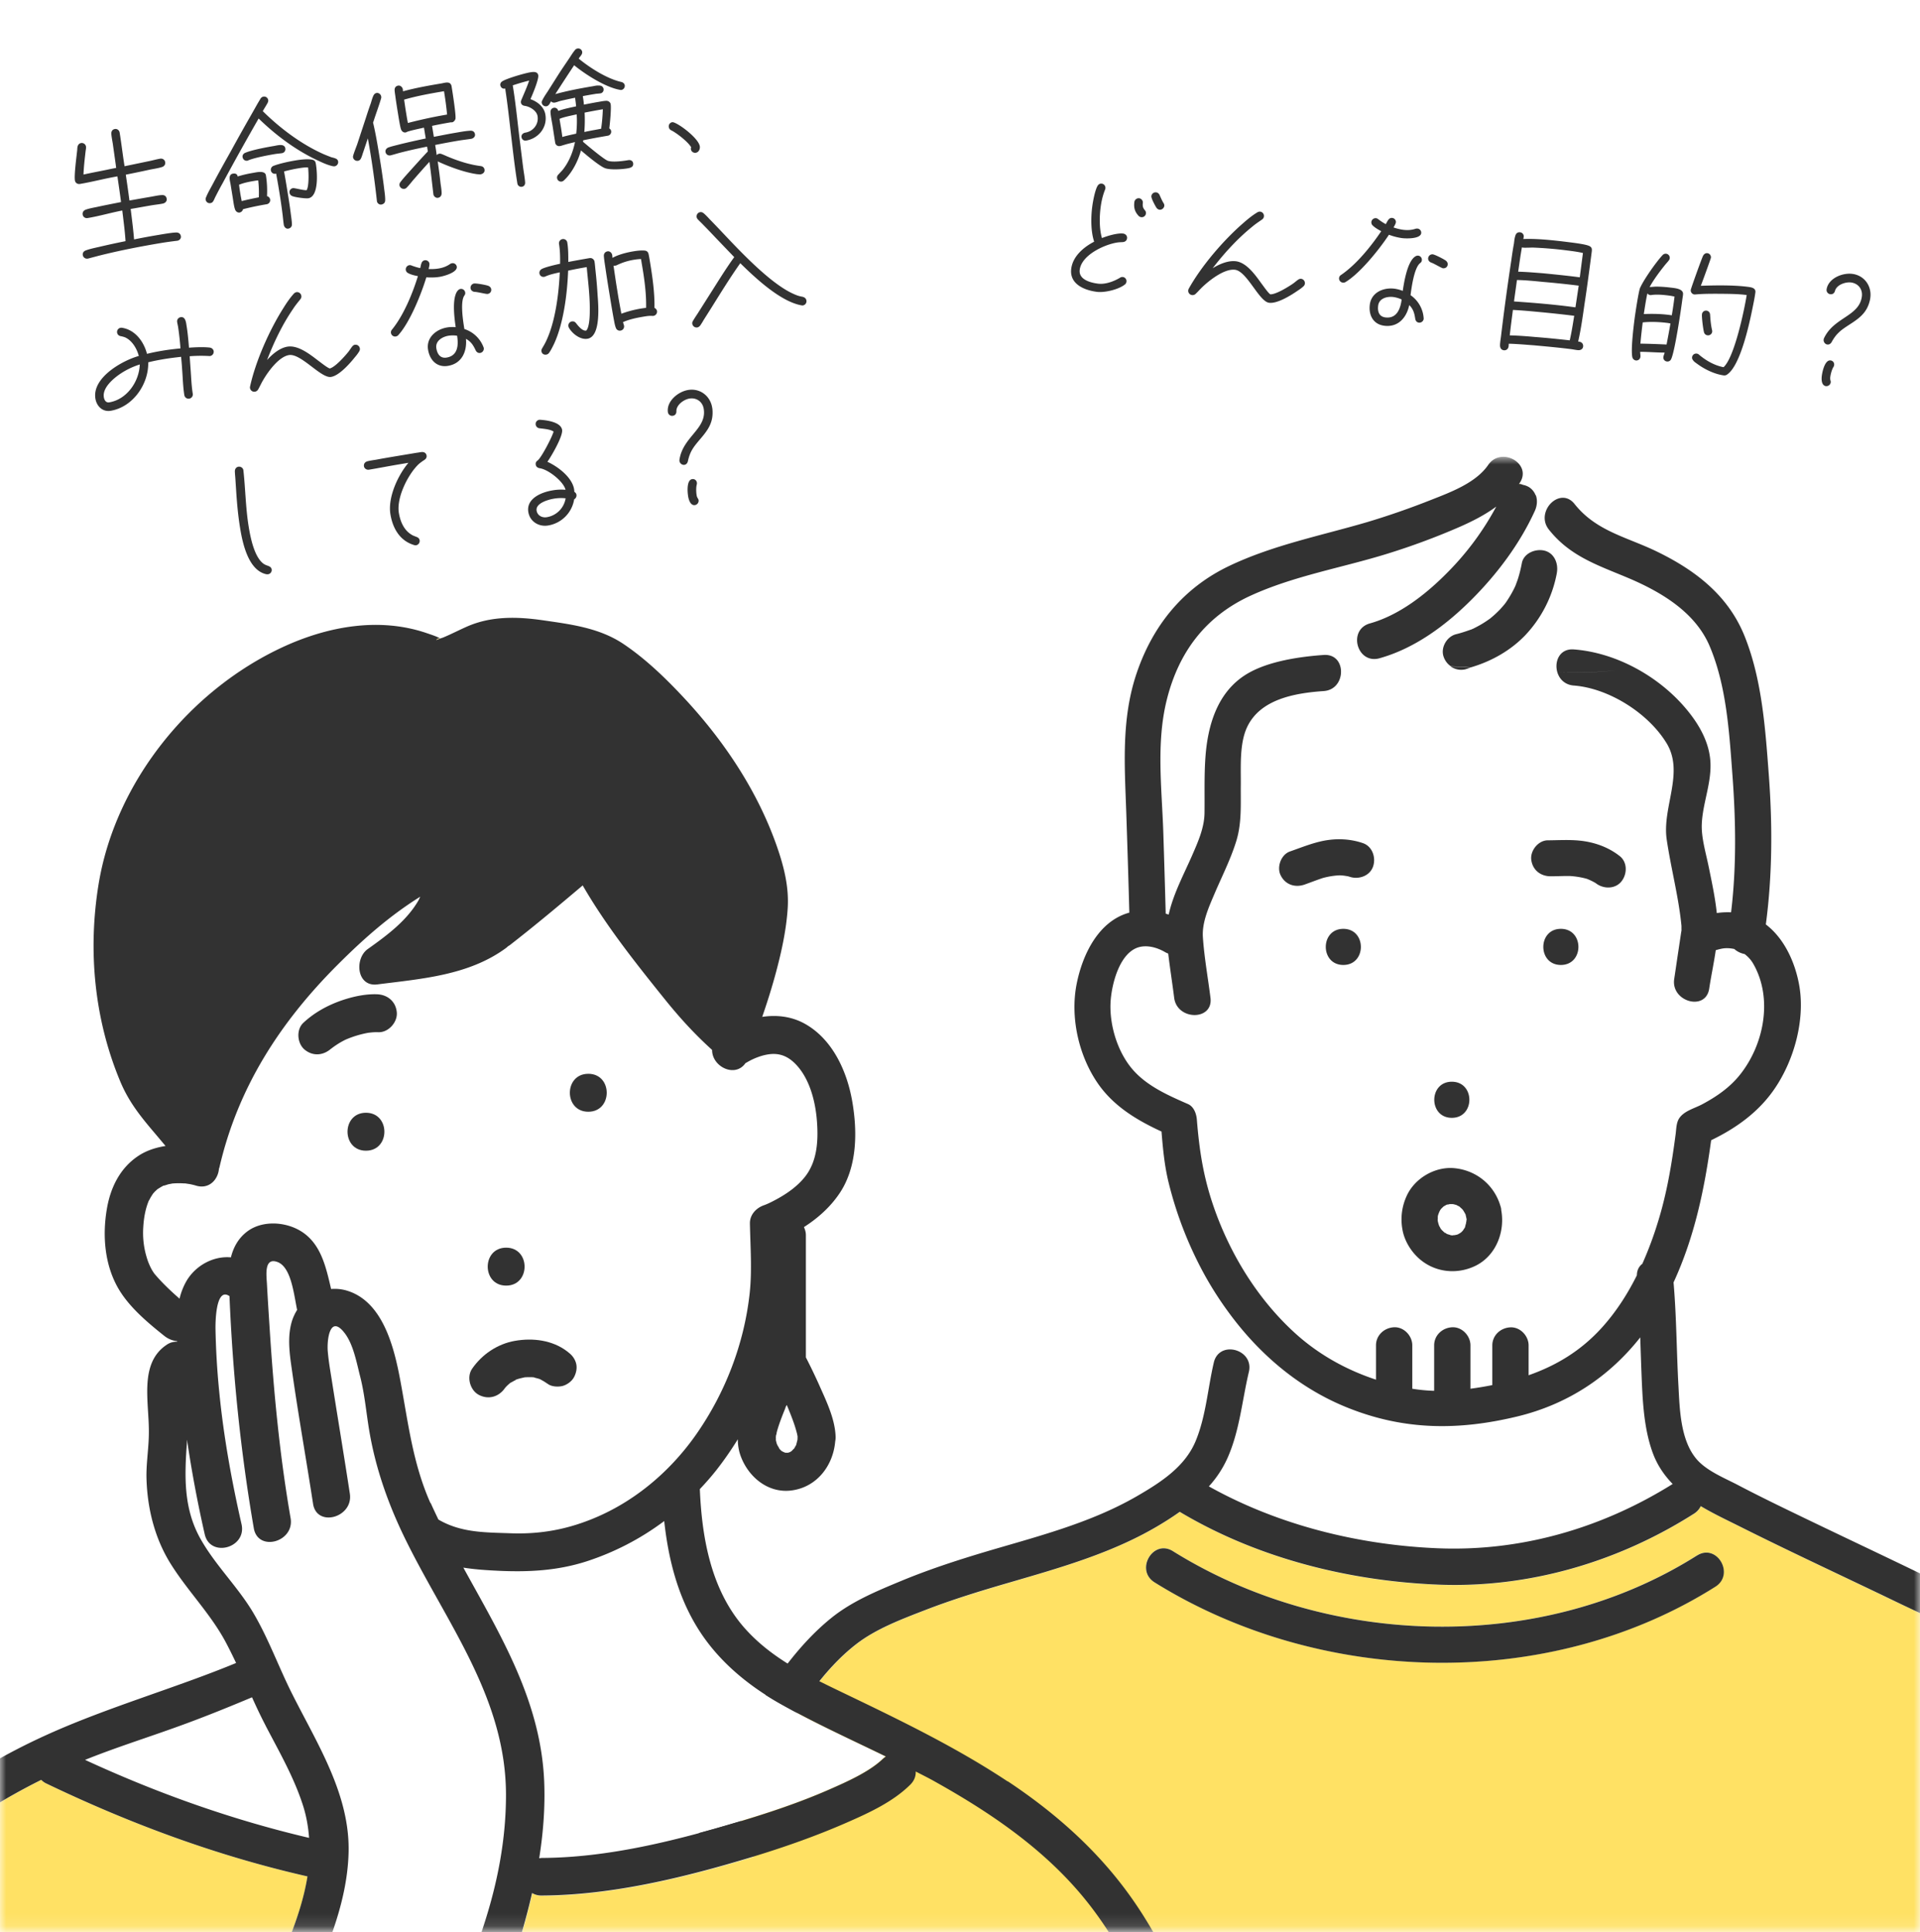
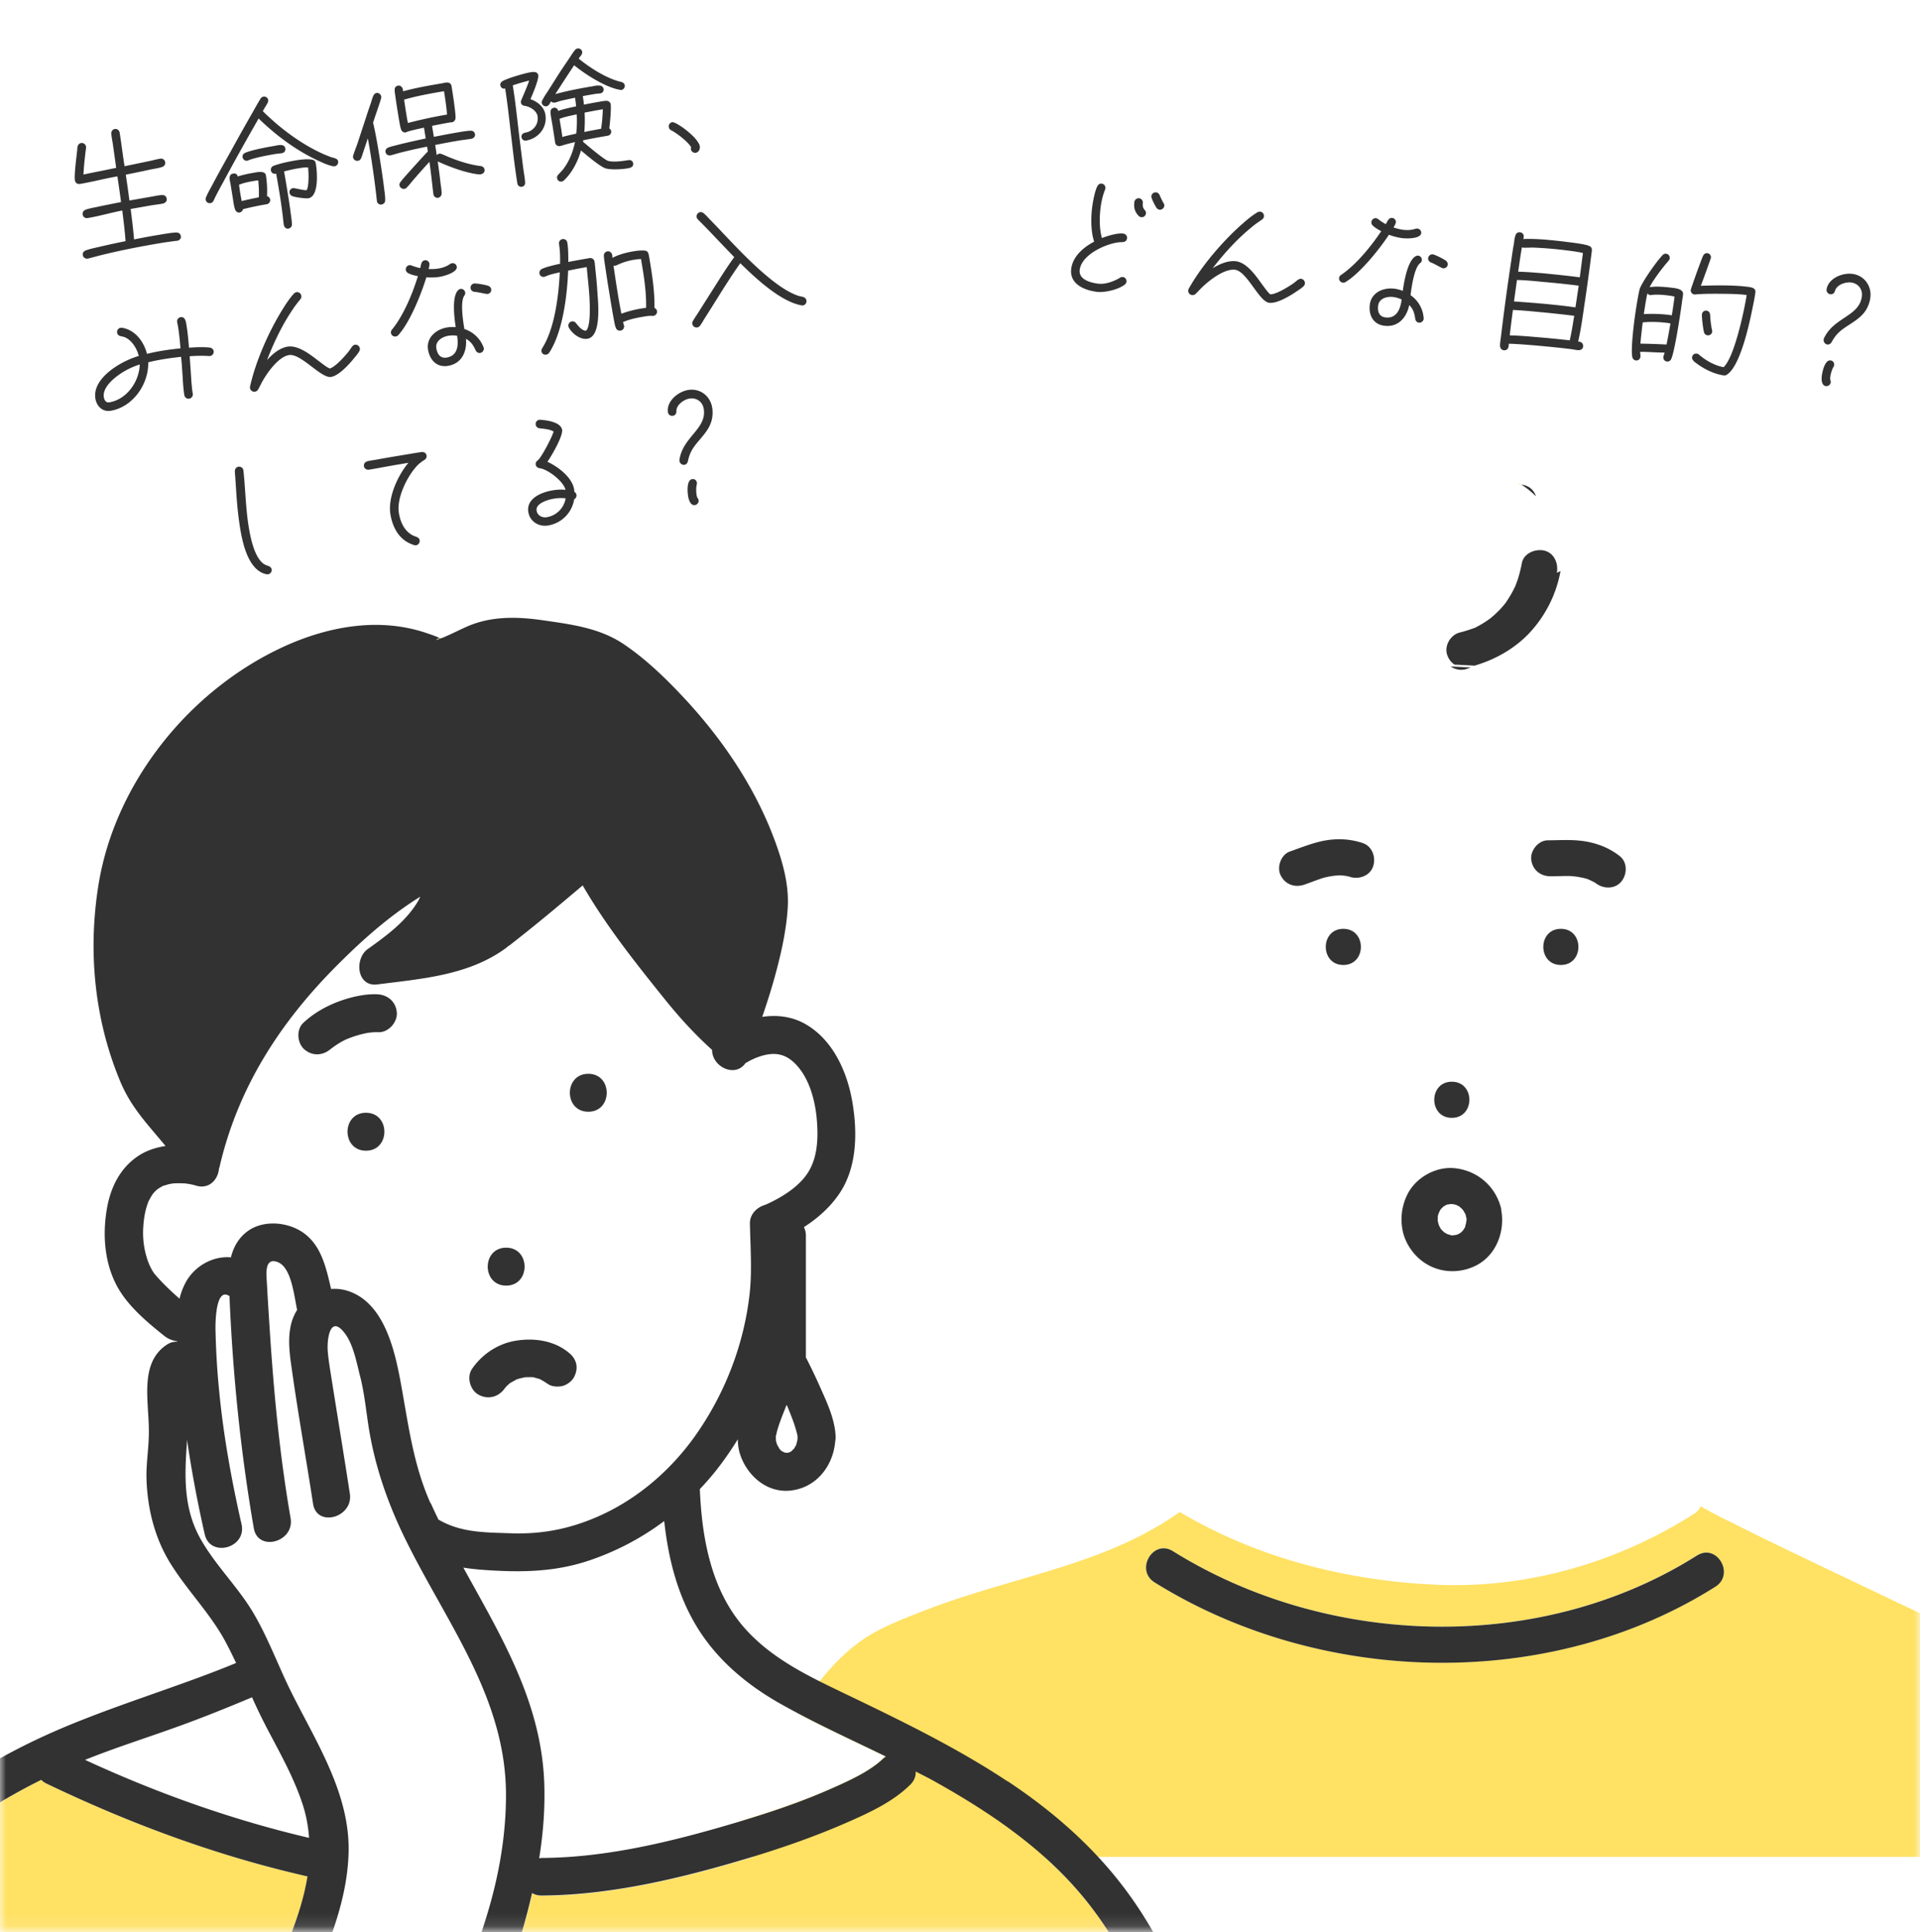
<svg xmlns="http://www.w3.org/2000/svg" width="155" height="156" fill="none">
  <rect width="100%" height="100%" fill="#808080" stroke="none" />
  <g clip-path="url(#a)">
    <path fill="#fff" d="M0 0h155v156H0z" />
    <path fill="#fff" d="M155 1H0v155h155V1Z" />
    <mask id="b" width="155" height="156" x="0" y="0" maskUnits="userSpaceOnUse" style="mask-type:luminance">
      <path fill="#fff" d="M155 .884H0v155h155v-155Z" />
    </mask>
    <g mask="url(#b)">
      <mask id="c" width="178" height="129" x="-4" y="36" maskUnits="userSpaceOnUse" style="mask-type:luminance">
        <path fill="#fff" d="M174 36.884H-4v128h178v-128Z" />
      </mask>
      <g mask="url(#c)">
-         <path fill="#FFE164" d="M155 134.884H71v30h84v-30Z" />
        <path fill="#fff" d="M141.551 77.848a2.717 2.717 0 0 0-.703-.797 1.767 1.767 0 0 1-.833-.409 2.558 2.558 0 0 0-.84-.051 3.85 3.85 0 0 0-.658.149c-.156 1.05-.378 2.099-.528 3.103-.273 1.853-3.099 1.063-2.826-.777.118-.771.228-1.549.345-2.32l.215-1.438c.013-.11.039-.22.052-.33.02-.124.007-.072-.026.161.007-.123.007-.24 0-.363-.234-2.358-.846-4.632-1.191-6.971-.384-2.605 1.445-5.39-.013-7.782-1.472-2.41-4.65-4.431-7.482-4.652-.717-.058-1.159-.518-1.329-1.056-2.298-.058-4.636-.259-6.987-.408-.137.039-.273.097-.417.13-.442.11-.872.013-1.211-.22-3.002-.137-5.984-.066-8.869.64-.071.668-.534 1.316-1.393 1.38-2.325.17-5.145.649-6.2 2.955-.612 1.335-.475 3.175-.488 4.607-.013 1.523.098 3.026-.352 4.503-.455 1.503-1.185 2.922-1.797 4.36-.456 1.076-.996 2.275-.911 3.46.11 1.633.41 3.266.612 4.886.234 1.86-2.696 1.84-2.93 0-.15-1.186-.346-2.385-.483-3.577a1.48 1.48 0 0 1-.254-.116c-.416-.247-1.152-.564-1.92-.441-1.74.279-2.41 3.071-2.481 4.51-.092 1.885.599 4.114 1.888 5.526 1.16 1.27 2.806 1.99 4.356 2.67.482.213.69.784.723 1.257.222 2.812.606 5.099 1.648 7.833 1.348 3.525 3.464 6.842 6.264 9.395 1.908 1.736 4.135 2.974 6.551 3.771v-2.774c0-.816.671-1.425 1.465-1.457.794-.033 1.465.693 1.465 1.457v3.506c.586.097 1.179.149 1.765.168v-3.674c0-.816.671-1.425 1.465-1.457.788-.033 1.465.693 1.465 1.457v3.506a32.312 32.312 0 0 0 1.752-.292h.013v-3.207c0-.816.67-1.425 1.465-1.458.794-.032 1.465.693 1.465 1.458v2.41c2.234-.784 4.213-1.969 5.9-3.829 1.146-1.263 2.07-2.708 2.839-4.237.006-.422.182-.733.443-.933a29.579 29.579 0 0 0 1.263-3.389c.729-2.358 1.113-4.71 1.433-7.14.052-.389.052-.836.254-1.18.377-.634 1.237-.835 1.862-1.159 1.159-.615 2.253-1.367 3.073-2.404 1.947-2.442 2.664-6.168 1.075-8.941l.006-.02Zm-24.347 9.492c1.888 0 1.888 2.915 0 2.915-1.889 0-1.889-2.915 0-2.915Zm-8.758-9.428c-1.889 0-1.889-2.915 0-2.915 1.888 0 1.888 2.915 0 2.915Zm17.562 0c-1.889 0-1.889-2.915 0-2.915 1.888 0 1.888 2.915 0 2.915Z" />
        <path fill="#FFE164" d="M122.622 39.116c.066 0 .132.014.204.02-.053-.033-.099-.066-.151-.092-.013.026-.033.046-.053.066v.006Z" />
        <path fill="#fff" d="M123.995 40.066c.124.39.085.823-.097 1.225-1.205 2.656-3.028 5.086-5.092 7.147-2.071 2.08-4.578 3.945-7.443 4.749-1.824.512-2.592-2.3-.782-2.812 2.338-.655 4.493-2.313 6.277-4.127a23.107 23.107 0 0 0 3.927-5.307c-.905.667-1.921 1.186-2.956 1.64a57.01 57.01 0 0 1-5.848 2.17c-3.64 1.127-7.501 1.775-10.985 3.363-3.647 1.658-5.835 4.535-6.805 8.41-.873 3.479-.397 7.159-.287 10.703.072 2.197.137 4.386.196 6.583.078.026.163.045.24.071.365-1.659 1.245-3.278 1.89-4.769.468-1.075.989-2.222 1.002-3.407.02-1.497-.026-2.994.072-4.49.175-2.618.97-5.372 3.425-6.804 1.699-.991 4.18-1.354 6.121-1.49 1.022-.071 1.478.745 1.393 1.536 2.885-.707 5.868-.771 8.869-.642a1.574 1.574 0 0 1-.592-.797c-.241-.738.28-1.607 1.022-1.794a12.13 12.13 0 0 0 1.166-.363h.019c.007 0 .007 0 .013-.007l.293-.136c.163-.078.326-.168.482-.259.17-.097.332-.2.495-.311l.254-.175c.28-.24.56-.48.814-.745.13-.143.254-.285.378-.434.052-.071.104-.136.15-.207.221-.324.423-.661.599-1.018.039-.084.078-.168.117-.246l.019-.045c.072-.188.144-.376.202-.57a8.93 8.93 0 0 0 .3-1.218c.143-.804 1.087-1.18 1.804-1.018.82.188 1.159 1.043 1.022 1.795a9.958 9.958 0 0 1-2.527 5.028c-1.185 1.257-2.748 2.138-4.415 2.624 2.345.142 4.689.35 6.988.408-.274-.868.169-1.944 1.328-1.86 3.419.266 6.844 2.165 9.038 4.77 1.068 1.263 1.941 2.779 1.993 4.47.045 1.652-.632 3.226-.703 4.866-.046 1.108.338 2.326.566 3.486.241 1.211.515 2.449.645 3.693a6.241 6.241 0 0 1 1.152-.059c.443-3.635.385-7.354.118-10.995-.254-3.466-.469-7.25-1.843-10.49-1.179-2.786-3.992-4.425-6.694-5.559-2.416-1.01-4.604-1.73-6.291-3.861-.449-.57-.41-1.225-.123-1.737-.3-.317-.606-.648-.925-.965l.019-.02ZM100.827 110.799c-.56 2.358-.749 4.814-1.765 7.043a8.698 8.698 0 0 1-1.465 2.203c5.606 3.129 12.079 4.729 18.48 4.995 6.74.279 13.265-1.633 18.962-5.19-.683-.706-1.256-1.529-1.628-2.565-.709-1.977-.801-4.193-.885-6.272-.039-.998-.072-2.002-.104-3-2.488 3.162-5.822 5.403-9.937 6.388-4.708 1.134-9.084 1.128-13.642-.693-3.914-1.561-7.124-4.296-9.586-7.626l-.599 3.052c.957-.506 2.501.272 2.175 1.658l-.006.007Z" />
        <path fill="#FFE164" d="M171.114 148.749c-1.309-4.548-4.141-8.857-7.313-12.342-1.393-1.536-2.93-2.987-4.714-4.056-1.921-1.141-4.011-2.048-6.023-3.013-4.148-2.002-8.329-3.933-12.444-5.993-1.12-.564-2.267-1.095-3.315-1.724-.111.227-.28.441-.547.609-6.154 3.914-13.362 6.026-20.681 5.728-7.235-.292-14.593-2.151-20.831-5.877-.482.337-.984.661-1.485.972-3.757 2.287-8.03 3.499-12.223 4.723-2.318.681-4.636 1.38-6.89 2.255-1.855.719-3.926 1.497-5.515 2.728-2.728 2.118-4.74 5.306-6.427 8.254-1.582 2.773-3.034 5.773-3.725 8.916H172.6c-.026-.052-.052-.111-.078-.162-.599.019-1.192-.285-1.407-1.018Zm-32.637-20.642c-13.453 8.5-31.888 7.989-45.276-.35-1.596-.998-.124-3.518 1.478-2.521 12.542 7.814 29.707 8.32 42.314.35 1.595-1.01 3.067 1.516 1.478 2.521h.006Z" />
-         <path fill="#323232" d="M108.446 77.912c1.888 0 1.888-2.916 0-2.916-1.889 0-1.889 2.916 0 2.916ZM117.204 87.34c-1.888 0-1.888 2.915 0 2.915 1.889 0 1.889-2.915 0-2.915ZM126.007 77.912c1.889 0 1.889-2.916 0-2.916-1.888 0-1.888 2.916 0 2.916ZM118.324 54.03c.143-.033.273-.092.417-.13-.541-.033-1.081-.065-1.622-.085.339.234.762.33 1.211.22l-.006-.006ZM125.683 46.249c.137-.745-.202-1.607-1.022-1.795-.716-.162-1.654.214-1.804 1.017-.078.415-.176.823-.3 1.218-.058.195-.136.376-.201.57-.007.013-.013.033-.02.046-.039.084-.078.168-.117.246-.176.35-.378.693-.599 1.017a2.52 2.52 0 0 1-.15.208 11.65 11.65 0 0 1-.378.434 8.813 8.813 0 0 1-.814.745l-.254.175c-.162.11-.325.213-.494.31-.157.091-.32.176-.482.26l-.293.136c-.007 0-.007 0-.013.006h-.02c-.384.136-.768.266-1.166.363-.742.182-1.263 1.056-1.022 1.795.111.343.326.615.593.797.54.026 1.081.052 1.621.084 1.661-.486 3.223-1.367 4.415-2.624a9.932 9.932 0 0 0 2.527-5.028l-.007.02Z" />
-         <path fill="#323232" d="M173.941 147.971c-1.146-3.978-3.36-7.697-5.867-10.969-2.65-3.46-5.659-6.292-9.579-8.248-4.232-2.112-8.517-4.108-12.776-6.162-1.817-.875-3.627-1.749-5.418-2.689-1.126-.589-2.63-1.179-3.431-2.203-1.205-1.529-1.27-3.913-1.368-5.76-.156-2.799-.156-5.598-.397-8.397 1.687-3.66 2.494-7.51 3.035-11.48 2.044-.986 3.881-2.307 5.163-4.219 1.55-2.3 2.423-5.507 1.954-8.248-.319-1.846-1.192-3.81-2.702-4.956.527-3.966.54-7.99.247-11.974-.28-3.745-.541-7.742-1.947-11.267-1.309-3.285-3.933-5.326-7.072-6.855-2.429-1.186-4.916-1.64-6.668-3.849-.71-.9-1.758-.473-2.201.324-.28.512-.325 1.167.124 1.737 1.686 2.131 3.874 2.85 6.29 3.861 2.703 1.134 5.516 2.773 6.694 5.56 1.374 3.245 1.583 7.03 1.843 10.49.267 3.64.326 7.36-.117 10.994-.384-.013-.768 0-1.153.059-.13-1.238-.397-2.482-.644-3.693-.235-1.16-.612-2.378-.567-3.486.065-1.633.749-3.214.703-4.866-.045-1.691-.924-3.207-1.992-4.47-2.195-2.605-5.62-4.51-9.038-4.77-1.16-.09-1.596.985-1.329 1.86 1.635.039 3.249 0 4.819-.188-1.57.195-3.184.233-4.819.188.169.544.612 1.004 1.329 1.056 2.839.22 6.016 2.242 7.482 4.652 1.458 2.391-.372 5.177.013 7.782.345 2.339.963 4.62 1.191 6.971v.363c.039-.233.046-.285.026-.162-.013.11-.032.22-.052.33l-.215 1.439c-.117.771-.228 1.549-.345 2.32-.273 1.833 2.546 2.63 2.826.777.15-1.004.378-2.054.528-3.103.221-.065.436-.123.657-.15.306-.032.58 0 .84.052.235.214.534.35.834.409.267.207.514.46.703.796 1.589 2.774.873 6.5-1.074 8.942-.821 1.036-1.915 1.788-3.074 2.403-.625.33-1.478.532-1.862 1.16-.202.344-.209.79-.254 1.18-.319 2.436-.703 4.788-1.433 7.14a29.833 29.833 0 0 1-1.263 3.388c-.267.201-.436.512-.443.933-.762 1.529-1.693 2.974-2.839 4.238-1.686 1.859-3.666 3.045-5.9 3.829v-2.411c0-.764-.67-1.49-1.465-1.457-.794.032-1.465.641-1.465 1.457v3.208h-.013c-.579.116-1.166.213-1.752.291v-3.505c0-.765-.67-1.49-1.465-1.458-.794.033-1.465.642-1.465 1.458v3.674a13.585 13.585 0 0 1-1.765-.169v-3.505c0-.765-.67-1.49-1.465-1.458-.794.033-1.465.642-1.465 1.458v2.773c-2.416-.797-4.643-2.034-6.551-3.771-2.8-2.553-4.916-5.87-6.264-9.395-1.042-2.734-1.42-5.014-1.647-7.833-.04-.48-.242-1.05-.723-1.257-1.55-.68-3.198-1.4-4.357-2.67-1.29-1.412-1.98-3.64-1.888-5.526.072-1.438.742-4.224 2.48-4.51.77-.123 1.499.195 1.922.441.084.052.17.084.254.117.143 1.192.332 2.39.482 3.576.234 1.84 3.164 1.86 2.93 0-.202-1.62-.502-3.259-.612-4.885-.085-1.186.456-2.39.912-3.46.612-1.445 1.34-2.857 1.797-4.36.443-1.478.332-2.98.351-4.504.013-1.431-.117-3.272.489-4.606 1.048-2.307 3.874-2.793 6.199-2.955.86-.058 1.322-.706 1.393-1.38.085-.79-.371-1.607-1.393-1.535-1.941.136-4.422.499-6.121 1.49-2.455 1.432-3.243 4.186-3.425 6.803-.105 1.497-.052 2.993-.072 4.49-.02 1.186-.534 2.333-1.003 3.408-.65 1.49-1.523 3.104-1.888 4.769-.078-.026-.163-.046-.241-.072-.059-2.196-.124-4.386-.195-6.582-.118-3.544-.587-7.225.286-10.704.97-3.874 3.158-6.751 6.805-8.41 3.484-1.587 7.345-2.235 10.985-3.363a56.43 56.43 0 0 0 5.848-2.17c1.035-.454 2.051-.972 2.956-1.64a22.796 22.796 0 0 1-3.926 5.307c-1.785 1.814-3.94 3.473-6.278 4.127-1.81.512-1.042 3.324.782 2.812 2.865-.803 5.365-2.67 7.443-4.749 2.057-2.06 3.881-4.49 5.092-7.146.182-.402.221-.836.097-1.225a6.324 6.324 0 0 0-1.178-.933c-.065-.006-.13-.02-.202-.02.02-.025.039-.045.052-.064 1.068-1.555-1.472-3.013-2.533-1.471-.99 1.445-3.034 2.203-4.604 2.819a63.36 63.36 0 0 1-5.177 1.8c-3.737 1.096-7.612 1.854-11.148 3.545-3.705 1.775-6.16 4.814-7.462 8.682-1.238 3.68-.958 7.431-.827 11.235.09 2.689.175 5.378.247 8.066-2.494.68-3.783 3.389-4.252 5.754-.534 2.695.156 5.799 1.732 8.066 1.276 1.828 3.139 2.942 5.118 3.855.111 1.38.241 2.754.567 4.095a30.728 30.728 0 0 0 2.982 7.607 28.263 28.263 0 0 0 1.934 2.987c2.462 3.337 5.672 6.071 9.586 7.626 4.558 1.82 8.934 1.827 13.642.693 4.115-.991 7.449-3.233 9.937-6.388.032.997.065 2.002.104 2.999.085 2.08.176 4.296.885 6.272.372 1.037.945 1.86 1.628 2.566-5.691 3.557-12.216 5.468-18.962 5.19-6.401-.266-12.874-1.866-18.48-4.996a8.66 8.66 0 0 0 1.465-2.203c1.016-2.228 1.205-4.684 1.765-7.042.325-1.387-1.218-2.164-2.175-1.659-.3.162-.547.447-.652.888-.494 2.099-.638 4.367-1.478 6.375-.872 2.08-2.845 3.337-4.734 4.432-3.822 2.209-8.133 3.272-12.333 4.522-2.292.687-4.565 1.432-6.772 2.352-1.921.797-3.894 1.62-5.529 2.929-2.715 2.177-4.792 5.235-6.55 8.189-2.02 3.396-3.901 7.192-4.598 11.119h2.976c.69-3.143 2.142-6.143 3.725-8.916 1.686-2.954 3.698-6.142 6.427-8.254 1.589-1.231 3.66-2.009 5.515-2.728 2.253-.875 4.572-1.581 6.89-2.255 4.193-1.224 8.465-2.429 12.222-4.723a25.09 25.09 0 0 0 1.485-.972c6.238 3.726 13.597 5.579 20.831 5.877 7.319.298 14.528-1.814 20.682-5.728.267-.168.436-.382.547-.609 1.048.629 2.194 1.16 3.314 1.724 4.115 2.06 8.296 3.991 12.444 5.993 2.012.972 4.102 1.872 6.023 3.013 1.791 1.069 3.321 2.52 4.715 4.056 3.165 3.485 5.997 7.794 7.313 12.342.215.733.807 1.037 1.406 1.018.866-.026 1.732-.726 1.42-1.795l.006.013Z" />
+         <path fill="#323232" d="M108.446 77.912c1.888 0 1.888-2.916 0-2.916-1.889 0-1.889 2.916 0 2.916ZM117.204 87.34c-1.888 0-1.888 2.915 0 2.915 1.889 0 1.889-2.915 0-2.915ZM126.007 77.912c1.889 0 1.889-2.916 0-2.916-1.888 0-1.888 2.916 0 2.916ZM118.324 54.03c.143-.033.273-.092.417-.13-.541-.033-1.081-.065-1.622-.085.339.234.762.33 1.211.22l-.006-.006ZM125.683 46.249c.137-.745-.202-1.607-1.022-1.795-.716-.162-1.654.214-1.804 1.017-.078.415-.176.823-.3 1.218-.058.195-.136.376-.201.57-.007.013-.013.033-.02.046-.039.084-.078.168-.117.246-.176.35-.378.693-.599 1.017a2.52 2.52 0 0 1-.15.208 11.65 11.65 0 0 1-.378.434 8.813 8.813 0 0 1-.814.745l-.254.175c-.162.11-.325.213-.494.31-.157.091-.32.176-.482.26c-.007 0-.007 0-.013.006h-.02c-.384.136-.768.266-1.166.363-.742.182-1.263 1.056-1.022 1.795.111.343.326.615.593.797.54.026 1.081.052 1.621.084 1.661-.486 3.223-1.367 4.415-2.624a9.932 9.932 0 0 0 2.527-5.028l-.007.02Z" />
        <path fill="#323232" d="M123.371 39.297a1.34 1.34 0 0 0-.554-.162c.43.259.814.583 1.179.933a1.344 1.344 0 0 0-.619-.771h-.006ZM136.999 125.592c-12.606 7.969-29.778 7.464-42.313-.35-1.602-.998-3.074 1.523-1.478 2.52 13.381 8.339 31.823 8.851 45.276.35 1.589-1.004.117-3.524-1.478-2.52h-.007ZM123.618 69.424c.111.835.762 1.334 1.582 1.328.528 0 1.049-.033 1.576-.02.456.033.899.104 1.335.227.228.09.449.194.664.318l.059.038c.606.473 1.556.486 2.064-.149.475-.596.495-1.555-.15-2.053-.944-.74-2.096-1.134-3.282-1.245-.846-.077-1.667-.025-2.513-.019-.769 0-1.433.836-1.335 1.575ZM103.387 70.675c.371.752 1.152 1.017 1.934.745.494-.175.983-.369 1.478-.531a6.213 6.213 0 0 1 1.341-.214c.248.007.489.039.729.09l.066.02c.722.253 1.634-.039 1.908-.81.253-.712-.04-1.632-.814-1.898-1.134-.389-2.351-.402-3.51-.117-.821.201-1.589.512-2.384.79-.722.254-1.081 1.258-.748 1.925ZM121.143 97.421c-.488-1.716-1.921-2.909-3.692-3.097-1.589-.168-3.256.81-3.9 2.255a4.52 4.52 0 0 0-.333 2.696c.137.803.58 1.587 1.153 2.164 1.244 1.257 3.119 1.535 4.702.784 1.68-.797 2.441-2.748 2.122-4.503 0-.098-.019-.201-.052-.299Zm-4.799 1.854c-.078-.091-.137-.227.013.012l-.013-.012Zm.228.226-.02-.02c.202.124.105.098.02.02Zm1.791-.868v.084c-.026.11-.059.214-.085.324.02-.032.026-.051.052-.097l-.058.117c0 .013 0 .02-.007.032-.019.065-.052.104-.039.065-.039.065-.078.123-.117.188-.026.026-.052.058-.078.084-.033.032-.065.065-.098.09a2.855 2.855 0 0 1-.241.143c-.026.007-.052.02-.078.026-.065.02-.176.033-.235.046h-.136c.097.013.019.032-.078 0h-.013c-.046 0-.092-.013-.137-.013h.104a2.374 2.374 0 0 1-.228-.065c.026.013.033.02.065.039a.387.387 0 0 0-.091-.046c-.085-.026-.137-.07-.117-.064-.065-.04-.124-.078-.189-.117-.033-.032-.072-.065-.104-.097a1.009 1.009 0 0 1-.085-.09c-.052-.079-.111-.163-.156-.247-.013-.026-.026-.058-.046-.084v-.013a2.648 2.648 0 0 1-.091-.324v.078c0-.04 0-.072-.006-.11-.013-.091-.013-.195 0-.117v-.246c.013-.052.019-.104.039-.156a3.4 3.4 0 0 1 .104-.26c.019-.032.032-.07.058-.103.013-.026.033-.045.046-.071.065-.071.137-.136.208-.208l.059-.038.137-.078a.679.679 0 0 1-.104.032c.039-.006.071-.02.11-.032.013-.007.026-.013.046-.026.071-.039.124-.039.052 0 .046-.02.098-.032.15-.045.013 0 .032 0 .052-.013H117.223c.02 0 .059 0 .098.006.065.013.137.033.202.052.013 0 .032.007.045.013.02.006.033.013.052.026.059.032.131.065.202.103l.02.02a3.1 3.1 0 0 0 .156.142c.033.033.065.072.104.11a6.1 6.1 0 0 1 .209.357c.013.052.026.104.032.143.013.045.02.09.033.136v-.059.072c0 .026.013.051.019.07.02.079 0 .111-.013.066 0 .052.007.097 0 .142l-.019.013Z" />
        <path fill="#fff" d="M47.28 122.846c3.612-1.334 6.685-3.867 8.881-6.992 2.375-3.384 3.907-7.38 4.345-11.486.199-1.838.048-3.731.014-5.57-.014-.708.493-1.252 1.13-1.477.266-.095.574-.238 1.074-.51.814-.45 1.594-1.002 2.19-1.723 1.04-1.26 1.128-2.955 1.019-4.521-.117-1.607-.589-3.513-1.773-4.691-.608-.613-1.3-.872-2.169-.736-.444.069-.89.225-1.293.416-.192.088-.363.197-.54.293-.842 1.205-2.703.285-2.69-1.07-1.437-1.3-2.634-2.614-3.887-4.173-2.326-2.894-4.7-5.876-6.562-9.11-1.936 1.634-3.873 3.261-5.871 4.814-.048.04-.103.061-.15.095-.055.048-.103.102-.165.143-3.01 2.213-6.802 2.478-10.387 2.941-1.684.218-1.862-2.083-.78-2.852 1.519-1.083 3.106-2.24 4.064-3.874.069-.116.117-.239.178-.355-.061.034-.123.075-.178.11-2.408 1.531-4.461 3.356-6.528 5.419-4.632 4.637-8.026 9.907-9.505 16.32-.006.041-.027.075-.04.116-.076.878-.801 1.695-1.882 1.355a3.266 3.266 0 0 0-.445-.11c-.082-.013-.363-.054-.39-.06h-.09a4.87 4.87 0 0 0-.314-.014c-.212 0-.424.007-.636.02h-.014c-.096.028-.205.041-.301.062-.123.027-.24.075-.363.109h-.041c-.178.095-.349.19-.513.306-.041.034-.13.123-.178.17-.027.028-.13.143-.17.19-.035.062-.131.198-.152.24-.034.054-.239.455-.143.237-.301.681-.438 1.471-.48 2.213a7.122 7.122 0 0 0 .268 2.404c.11.367.246.721.438 1.055.061.102.123.197.191.293l.103.122c.588.681 1.252 1.301 1.93 1.9a5.15 5.15 0 0 1 .568-1.443c.745-1.246 2.182-2.029 3.578-1.893.206-.817.61-1.56 1.335-2.104 1.136-.844 2.84-.797 4.071-.15 1.82.953 2.238 2.941 2.683 4.807.37-.027.752-.007 1.142.095 3.032.811 3.956 4.623 4.448 7.306.637 3.411 1 6.672 2.43 9.886.198.449.41.892.622 1.334 1.834 1.076 3.784 1.035 5.85 1.11 2.115.075 4.072-.224 6.057-.96l.02-.007ZM29.541 92.909c-1.984 0-1.984-3.064 0-3.064 1.985 0 1.985 3.064 0 3.064Zm17.95-3.152c-1.985 0-1.985-3.064 0-3.064 1.984 0 1.984 3.064 0 3.064Zm-6.631 10.975c1.984 0 1.984 3.064 0 3.064-1.985 0-1.985-3.064 0-3.064Zm.28 10.928c-.04.041-.089.075-.13.116a2.673 2.673 0 0 0-.24.245c0 .007-.013.02-.013.02-.486.708-1.328.96-2.108.552-.698-.368-1.006-1.43-.554-2.097.8-1.171 2.053-2.022 3.47-2.268 1.443-.252 3.017-.061 4.215.851.335.259.574.511.704.913.13.395.035.824-.157 1.178-.178.333-.561.606-.917.701-.335.095-.89.068-1.184-.157a3.838 3.838 0 0 0-.636-.388c-.028-.013-.062-.02-.09-.034-.115-.041-.239-.068-.355-.095-.062-.014-.123-.02-.185-.034h-.184c-.124 0-.247 0-.37.007h-.041a5.142 5.142 0 0 0-.739.197 2.603 2.603 0 0 0-.308.164c-.027.02-.096.047-.157.081-.014.007 0 .007-.028.027l.007.021ZM56.217 131.295c-1.553-2.58-2.285-5.515-2.607-8.49a21.372 21.372 0 0 1-6.295 3.261c-2.327.742-4.62.871-7.042.756-.999-.048-1.95-.109-2.88-.259 3.01 5.481 6.26 10.771 6.528 17.294.082 2.083-.076 4.139-.404 6.175.075-.013.15-.027.233-.027 5.31-.027 10.668-1.369 15.724-2.873 2.505-.749 5.01-1.58 7.411-2.628 1.526-.668 3.34-1.478 4.42-2.54.062-.061.124-.102.185-.15-2.86-1.389-5.754-2.703-8.519-4.262-2.716-1.532-5.146-3.574-6.767-6.257h.013Z" />
        <path fill="#FFE164" d="M35.565 51.56c.451.252.253.054 0 0ZM35.21 51.696c.014-.034.192-.088.349-.136-.137-.027-.287-.02-.349.136Z" />
        <path fill="#fff" d="M6.865 142.094c5.817 2.683 11.852 4.834 18.086 6.298a11.305 11.305 0 0 0-.459-2.512c-.718-2.315-1.943-4.433-3.065-6.578a48.292 48.292 0 0 1-1.081-2.253c-2.06.865-4.133 1.702-6.234 2.451-2.43.865-4.865 1.641-7.247 2.601v-.007Z" />
        <path fill="#FFE164" d="M42.982 111.183c.076.013.172.027.172.027-.027-.027-.103-.027-.172-.027ZM75.514 143.884c-.513-.286-1.047-.551-1.567-.823.014.36-.116.742-.452 1.075-1.395 1.369-3.277 2.24-5.043 3.017-2.538 1.109-5.16 2.035-7.814 2.839-5.413 1.634-11.188 3.05-16.875 3.084-.315 0-.568-.082-.787-.204-.903 3.955-2.299 7.83-3.592 11.67H93.73c-1.65-4.188-3.64-8.307-6.597-11.745-3.216-3.745-7.335-6.516-11.619-8.913ZM23.16 157.031c.731-1.811 1.368-3.656 1.669-5.521-7.302-1.655-14.33-4.262-21.07-7.497a1.657 1.657 0 0 1-.424-.299c-2.9 1.457-5.713 3.159-8.17 5.263-4.913 4.208-7.589 10.029-10.661 15.558h34.892c.04-.137.089-.273.177-.409a48.03 48.03 0 0 0 3.586-7.101v.006Z" />
        <path fill="#fff" d="M40.868 144.899c-.02-7.755-4.715-13.726-8.02-20.391-1.437-2.908-2.504-5.89-3.038-9.09-.233-1.416-.356-2.853-.712-4.248-.28-1.096-.54-2.574-1.238-3.493-1.211-1.6-1.465.545-1.375 1.498.068.749.177 1.382.307 2.199.486 3.084 1 6.162 1.472 9.246.294 1.934-2.67 2.758-2.97.817-.548-3.561-1.184-7.115-1.69-10.683-.192-1.341-.418-2.743-.014-4.071.096-.327.246-.62.417-.899-.267-1.28-.486-3.459-1.587-3.867-1.109-.409-.883 1.123-.849 1.791.062 1.266.15 2.525.233 3.792.322 5.059.807 10.09 1.677 15.095.335 1.933-2.635 2.75-2.97.817-1.068-6.176-1.704-12.474-1.964-18.744l-.041-.021c-1.102-.694-1.095 2.315-1.088 2.703.034 1.661.137 3.316.294 4.964.349 3.629.992 7.217 1.806 10.771.438 1.92-2.531 2.737-2.97.817a99.869 99.869 0 0 1-1.43-7.633c0 .075 0 .15-.006.225-.199 2.696-.288 5.318 1.088 7.762 1.197 2.131 3.004 3.853 4.256 5.964 1.252 2.104 2.073 4.426 3.168 6.604 2.033 4.031 4.674 8.123 4.537 12.814-.103 3.656-1.506 7.224-3.004 10.513a54.719 54.719 0 0 1-2.272 4.405h13.262l2.956-9.11c1.108-3.411 1.786-6.931 1.779-10.526l-.014-.021Z" />
        <path fill="#323232" d="M47.492 86.7c-1.984 0-1.984 3.063 0 3.063 1.985 0 1.985-3.064 0-3.064ZM40.861 103.802c1.985 0 1.985-3.064 0-3.064-1.984 0-1.984 3.064 0 3.064ZM41.634 111.401s.035-.014.041-.014c.226-.082.459-.129.698-.184h.041c.124-.006.247-.013.37-.006h.184c.062.013.124.02.185.034.124.027.24.061.356.095.035.007.062.02.09.034.218.116.43.238.636.388.294.225.848.245 1.184.157.355-.096.745-.375.916-.702.192-.354.281-.783.158-1.178-.13-.408-.37-.66-.705-.912-1.197-.912-2.771-1.103-4.215-.851-1.41.245-2.669 1.096-3.47 2.267-.451.668-.15 1.73.555 2.097.78.409 1.621.157 2.107-.551 0 0 .014-.014.014-.021.075-.088.157-.17.24-.245.04-.041.089-.075.13-.115.02-.014.013-.014.027-.028.061-.034.123-.068.157-.081.103-.062.206-.116.308-.164l-.007-.02Zm1.52-.184s-.103-.02-.172-.027c.076 0 .144 0 .172.027ZM29.543 89.845c-1.984 0-1.984 3.064 0 3.064s1.984-3.064 0-3.064Z" />
        <path fill="#fff" d="M62.641 116.296c0-.102-.04-.156 0 0ZM62.607 116.12c.014-.034.014-.048.028-.075v-.027c-.007.034-.014.068-.028.102ZM62.636 115.983v.035c.013-.055.034-.109.04-.171-.013-.006-.04.041-.04.136Z" />
        <path fill="#fff" d="M64.326 115.697a8.88 8.88 0 0 0-.287-.919c-.117-.327-.247-.647-.377-.974-.027-.068-.055-.143-.089-.211a.108.108 0 0 1-.014-.034c-.013-.034-.034-.068-.047-.109-.048.096-.11.198-.123.293 0 0 .116-.293.054-.129l-.061.143c-.09.217-.178.435-.26.653-.151.395-.295.797-.404 1.205-.02.075-.028.15-.041.232.014.007 0 .075-.041.19 0 .089.007.171 0 .259.02.082.034.157.061.238.02.069.048.137.069.171.055.088.116.184.15.272.028.034.055.068.09.095.033.034.075.068.116.109h.006c.151.082.267.116.028.041.068.021.144.041.212.068.007 0 .02.007.034.014h.212c.055-.014.13-.041.15-.048h.008a.093.093 0 0 1 .027-.02c.034-.021.075-.048.11-.068.054-.082.143-.157.218-.225v-.007c.035-.068.076-.136.117-.204.013-.02.013-.027.02-.034 0-.014 0-.021.014-.041a7.72 7.72 0 0 0 .096-.374c0-.069.007-.143.007-.212v-.088l-.062-.286h.007Z" />
-         <path fill="#323232" d="M62.636 116.017v.027c.04-.116.054-.184.04-.19-.006.061-.027.115-.04.17v-.007Z" />
        <path fill="#323232" d="M81.35 143.837c-4.187-2.778-8.731-4.97-13.254-7.142-2.922-1.403-5.858-2.812-8.027-5.29-2.675-3.064-3.408-7.245-3.572-11.173.459-.484.897-.981 1.307-1.498a27.054 27.054 0 0 0 1.759-2.526c0 .476.075.953.26 1.43.63 1.634 2.176 2.921 4.017 2.71 2.073-.239 3.414-1.982 3.585-3.963.02-.102.034-.211.034-.327-.027-1.491-.786-3.002-1.375-4.337a46.462 46.462 0 0 0-1.026-2.124v-9.873c0-.224-.062-.442-.158-.647 1.163-.742 2.197-1.681 2.936-2.818 1.368-2.11 1.382-4.903.972-7.292-.411-2.424-1.568-5.025-3.805-6.291-1.068-.606-2.279-.75-3.47-.572.418-1.212.801-2.431 1.13-3.663.438-1.648.807-3.343.923-5.046.123-1.75-.294-3.41-.869-5.058-1.54-4.412-4.188-8.402-7.349-11.827-1.512-1.634-3.182-3.268-5.036-4.514-1.937-1.3-4.236-1.586-6.494-1.913-2.08-.3-4.174-.354-6.131.504-.65.286-1.287.62-1.944.892-.034.013-.116.04-.212.068h-.014c-.307-.17-.718-.3-1.053-.415-3.846-1.328-8.006-.566-11.613 1.096C15.296 55.72 9.31 63.162 7.961 71.38c-.876 5.359-.356 10.9 1.745 15.932.65 1.56 1.533 2.697 2.62 3.983.35.409.692.824 1.04 1.233-.793.122-1.56.374-2.203.803-1.485.987-2.251 2.574-2.538 4.29-.37 2.178-.178 4.568.985 6.508.876 1.458 2.34 2.683 3.654 3.732.308.245.67.394 1.033.422v.047a1.396 1.396 0 0 0-.855.259c-1.526 1.021-1.608 2.812-1.54 4.487.041.974.144 1.947.11 2.928-.034 1.143-.22 2.267-.185 3.411.075 2.437.684 4.854 1.998 6.924 1.355 2.145 3.148 3.942 4.36 6.182.307.572.594 1.158.875 1.75-4.79 1.988-10.346 3.568-15.24 5.781-6.774 3.063-12.727 7.421-16.798 13.685-2.176 3.343-3.887 6.951-5.865 10.403-.075.13-.123.259-.157.388h3.497c3.072-5.535 5.748-11.35 10.66-15.557 2.457-2.104 5.27-3.813 8.171-5.263.117.116.247.218.424.299 6.74 3.234 13.768 5.842 21.07 7.497-.302 1.872-.931 3.71-1.67 5.521a48.66 48.66 0 0 1-3.586 7.102 1.763 1.763 0 0 0-.178.408h3.477a54.617 54.617 0 0 0 2.271-4.405c1.499-3.288 2.902-6.856 3.004-10.512.137-4.685-2.51-8.783-4.536-12.814-1.102-2.179-1.923-4.501-3.169-6.604-1.252-2.104-3.058-3.827-4.256-5.965-1.375-2.451-1.286-5.065-1.088-7.762 0-.074 0-.149.007-.224.376 2.56.855 5.113 1.43 7.632.438 1.92 3.408 1.11 2.97-.817-.808-3.554-1.458-7.142-1.807-10.771a63.342 63.342 0 0 1-.294-4.963c-.007-.389-.014-3.398 1.088-2.704l.041.021c.26 6.271.897 12.569 1.964 18.744.335 1.94 3.305 1.117 2.97-.817-.87-4.998-1.348-10.029-1.677-15.095-.082-1.266-.164-2.526-.232-3.792-.034-.667-.26-2.199.848-1.791 1.109.409 1.32 2.581 1.588 3.868a3.984 3.984 0 0 0-.418.898c-.403 1.328-.177 2.731.014 4.072.506 3.567 1.143 7.115 1.69 10.682.294 1.941 3.264 1.117 2.97-.817-.472-3.084-.985-6.161-1.471-9.246-.13-.817-.24-1.45-.308-2.199-.09-.953.164-3.098 1.375-1.498.698.919.958 2.404 1.239 3.493.356 1.396.479 2.826.712 4.249.526 3.2 1.594 6.182 3.038 9.089 3.305 6.666 7.999 12.637 8.02 20.392.006 3.595-.671 7.115-1.78 10.526l-2.956 9.11h3.25c1.294-3.84 2.69-7.714 3.593-11.67.212.129.472.211.787.204 5.687-.034 11.462-1.45 16.875-3.084 2.655-.804 5.275-1.723 7.814-2.839 1.772-.777 3.654-1.648 5.043-3.017.342-.333.466-.708.452-1.075.52.272 1.054.531 1.567.824 4.284 2.396 8.403 5.167 11.62 8.912 2.955 3.438 4.947 7.557 6.596 11.745H97c-1.52-3.963-3.237-7.878-5.714-11.357-2.682-3.772-6.097-6.788-9.95-9.348l.014.027Zm-59.922-4.534c1.115 2.144 2.34 4.255 3.065 6.577.26.844.397 1.681.459 2.512-6.241-1.464-12.276-3.615-18.086-6.298 2.381-.96 4.817-1.729 7.247-2.601 2.1-.749 4.174-1.586 6.233-2.451.343.763.698 1.518 1.082 2.254v.007Zm41.207-23.007c0-.102-.04-.156 0 0Zm1.738-.02c-.034.129-.061.252-.096.374 0 .021-.006.028-.013.041-.007.014-.014.021-.02.034a3.086 3.086 0 0 0-.117.205v.006c-.075.075-.157.15-.219.225-.041.027-.082.048-.11.068-.013.007-.02.014-.027.021h-.007c-.02 0-.096.034-.15.047h-.212c-.014 0-.02-.013-.035-.013-.068-.028-.143-.048-.212-.068.24.074.13.04-.027-.041h-.007a1.658 1.658 0 0 1-.205-.205c-.034-.088-.096-.183-.15-.272-.014-.034-.049-.102-.07-.17l-.06-.238v-.259c-.008.027-.014.041-.028.075.014-.027.014-.068.027-.102v-.034c0-.096.028-.143.041-.137.014-.081.02-.163.041-.231.11-.409.254-.81.404-1.205.082-.218.171-.436.26-.654l.062-.143c.061-.156-.055.136-.055.13.014-.096.075-.198.123-.293.014.034.034.068.048.109 0 .007.007.02.014.034.034.068.061.143.089.211.13.32.26.647.376.973.11.3.205.606.287.92.028.095.041.19.062.286v.088c0 .068-.007.143-.007.211l-.007.007ZM35.565 51.56c.452.252.253.055 0 0Zm0 0c-.157.048-.335.102-.35.137.063-.157.213-.17.35-.137ZM-65.953 67.275A25.353 25.353 0 0 1-67 60.8c-.13-4.222.63-8.613 2.785-12.297 1.834-3.139 4.462-5.923 7.438-8.013 2.99-2.09 6.528-3.663 10.258-3.398.869.061 1.73.259 2.552.545.794.272 1.478.77 2.347.558 1.143-.272 2.162-1.014 3.237-1.41 1.991-.721 4.407-.183 6.418.219 2.101.415 3.572 1.457 5.14 2.866 3.23 2.914 5.973 6.407 7.882 10.322.849 1.73 1.766 3.792 1.834 5.74.062 1.62-.321 3.247-.718 4.806a53.793 53.793 0 0 1-1.321 4.344 34.57 34.57 0 0 1-2.58-2.887c-2.607-3.234-5.248-6.597-7.13-10.315-.479-.946-1.71-.905-2.415-.313-2.368 2.002-4.729 4.01-7.172 5.917-1.15.824-2.422 1.328-3.75 1.668.295-.354.568-.722.815-1.11 1.218-1.947 1.8-4.282 2.504-6.448.622-1.919-2.241-2.593-2.968-.82.035-.094-.503.46-.659.589-.43.368-.896.688-1.368 1-1 .675-2.04 1.294-3.038 1.962-2.573 1.722-4.886 4.037-6.987 6.29-3.66 3.943-6.473 8.328-8.157 13.332-.663-.79-1.34-1.566-1.984-2.37-.985-1.232-1.471-2.805-1.916-4.302ZM34.75 121.362c-1.43-3.214-1.793-6.475-2.43-9.886-.5-2.683-1.416-6.502-4.447-7.306a3.477 3.477 0 0 0-1.143-.095c-.438-1.866-.856-3.854-2.683-4.807-1.231-.64-2.935-.694-4.071.15-.732.545-1.13 1.287-1.335 2.104-1.402-.13-2.84.647-3.578 1.893a5.236 5.236 0 0 0-.568 1.443c-.684-.599-1.341-1.219-1.93-1.9l-.103-.122a4.292 4.292 0 0 1-.191-.293 4.932 4.932 0 0 1-.438-1.055 6.792 6.792 0 0 1-.267-2.404c.041-.742.178-1.532.479-2.213-.096.218.11-.183.144-.238.02-.034.116-.177.15-.238.041-.048.144-.163.171-.19.048-.048.144-.13.178-.17.165-.11.335-.212.514-.307h.04c.124-.028.24-.075.363-.11.096-.02.206-.033.301-.06h.014a6.597 6.597 0 0 1 .951-.007h.09c.026.007.307.047.39.06.15.035.293.062.444.11 1.081.34 1.806-.477 1.882-1.355.013-.04.027-.075.04-.116 1.479-6.413 4.873-11.683 9.506-16.32 2.066-2.07 4.119-3.888 6.527-5.42.055-.034.117-.075.178-.109-.061.116-.109.239-.178.355-.964 1.634-2.545 2.791-4.064 3.874-1.081.769-.903 3.07.78 2.852 3.586-.456 7.377-.728 10.387-2.941.062-.048.11-.095.165-.143.047-.034.102-.054.15-.095 1.998-1.553 3.942-3.18 5.872-4.814 1.868 3.234 4.235 6.216 6.562 9.11 1.252 1.56 2.45 2.873 3.886 4.174-.013 1.355 1.855 2.274 2.69 1.069.184-.103.355-.205.54-.293.404-.19.849-.348 1.294-.416.869-.136 1.553.123 2.169.736 1.184 1.178 1.656 3.084 1.772 4.69.116 1.567.02 3.262-1.02 4.522-.595.722-1.375 1.273-2.19 1.722-.499.273-.807.416-1.074.511-.636.225-1.142.77-1.129 1.478.035 1.845.178 3.737-.013 5.569-.438 4.106-1.971 8.102-4.346 11.486-2.196 3.125-5.269 5.665-8.882 6.992-1.984.736-3.941 1.035-6.055.96-2.067-.074-4.017-.034-5.851-1.109-.212-.443-.424-.885-.623-1.335l-.02.007Zm36.568 20.61c-1.081 1.062-2.895 1.872-4.42 2.539-2.396 1.049-4.9 1.879-7.412 2.628-5.056 1.505-10.414 2.846-15.724 2.873-.082 0-.158.014-.233.028.322-2.029.486-4.085.404-6.176-.267-6.522-3.517-11.813-6.528-17.293.923.149 1.881.211 2.88.258 2.43.109 4.715-.013 7.042-.755a21.545 21.545 0 0 0 6.295-3.262c.322 2.969 1.047 5.91 2.607 8.491 1.622 2.689 4.051 4.725 6.768 6.257 2.764 1.559 5.666 2.873 8.52 4.262-.062.047-.13.088-.186.15h-.013Z" />
        <path fill="#323232" d="M-65.953 67.275A25.353 25.353 0 0 1-67 60.8c-.13-4.222.63-8.613 2.785-12.297 1.834-3.139 4.462-5.923 7.438-8.013 2.99-2.09 6.528-3.663 10.258-3.398.869.061 1.73.259 2.552.545.794.272 1.478.77 2.347.558 1.143-.272 2.162-1.014 3.237-1.41 1.991-.721 4.407-.183 6.418.219 2.101.415 3.572 1.457 5.14 2.866 3.23 2.914 5.973 6.407 7.882 10.322.849 1.73 1.766 3.792 1.834 5.74.062 1.62-.321 3.247-.718 4.806a53.793 53.793 0 0 1-1.321 4.344 34.57 34.57 0 0 1-2.58-2.887c-2.607-3.234-5.248-6.597-7.13-10.315-.479-.946-1.71-.905-2.415-.313-2.368 2.002-4.729 4.01-7.172 5.917-1.15.824-2.422 1.328-3.75 1.668.295-.354.568-.722.815-1.11 1.218-1.947 1.8-4.282 2.504-6.448.622-1.919-2.241-2.593-2.968-.82.035-.094-.503.46-.659.589-.43.368-.896.688-1.368 1-1 .675-2.04 1.294-3.038 1.962-2.573 1.722-4.886 4.037-6.987 6.29-3.66 3.943-6.473 8.328-8.157 13.332-.663-.79-1.34-1.566-1.984-2.37-.985-1.232-1.471-2.805-1.916-4.302ZM26.676 84.711c.007-.007.02-.013.027-.02.02-.014.041-.02.062-.041l.007-.007a6.65 6.65 0 0 1 1.129-.701 8.394 8.394 0 0 1 1.82-.552c.274-.034.554-.061.828-.047.808.027 1.547-.804 1.485-1.587-.069-.878-.732-1.443-1.595-1.477-.957-.034-1.963.19-2.86.497-1.15.401-2.203.98-3.093 1.81-.588.552-.5 1.662.11 2.166.657.538 1.471.477 2.094-.048l-.014.007Z" />
      </g>
      <path fill="#323232" d="M14.603 19.073c.03.182-.118.346-.29.363l-.034.006c-.446.052-.89.114-1.333.188-1.667.28-3.338.606-4.983 1.021l-.838.222-.045.008a.344.344 0 0 1-.396-.284c-.03-.181.076-.316.24-.378.341-.127.736-.205 1.096-.288a66.186 66.186 0 0 1 2.115-.46c-.054-.83-.165-1.651-.264-2.474-.926.178-1.838.448-2.768.604l-.034.005a.337.337 0 0 1-.396-.283c-.03-.182.075-.328.24-.39.285-.106.637-.165.93-.226.64-.142 1.285-.262 1.928-.393-.09-.696-.19-1.379-.292-2.073-1.01.169-2.013.442-3.023.611-.193.032-.374-.077-.407-.282-.072-.442.129-1.922.183-2.444.01-.083.005-.187.026-.272.032-.157.13-.278.288-.305.181-.03.364.09.396.284.018.113-.016.259-.032.378-.072.63-.145 1.248-.17 1.882.63-.14 1.263-.258 1.894-.387.248-.053.496-.106.745-.148-.02-.125-.03-.252-.05-.376l-.223-1.584c-.043-.26-.099-.531-.119-.796-.008-.197.083-.352.287-.386.193-.032.355.104.386.297.147.896.25 1.812.396 2.708l1.995-.415c.293-.06.582-.144.877-.194.193-.032.374.078.407.282.032.193-.084.34-.262.394-.31.098-.664.146-.98.21-.64.143-1.294.275-1.937.406.102.695.203 1.389.294 2.085.567-.095 1.144-.203 1.71-.298.284-.048.632-.13.91-.14.208-.012.351.08.386.296.034.204-.118.346-.298.388-.293.06-.614.091-.909.14-.567.096-1.132.202-1.7.297.1.823.21 1.644.274 2.46a52.45 52.45 0 0 1 1.866-.347c.375-.062 1.2-.212 1.55-.212.199.001.332.107.364.3Zm12.695-6.032a.343.343 0 0 1-.276.384c-.045.008-.08.002-.128-.001-.41-.083-.825-.27-1.204-.452-1.764-.812-3.423-2.05-4.81-3.404a210.883 210.883 0 0 0-2.927 5.26c-.19.335-.367.679-.544 1.023-.062.116-.102.227-.165.343-.063.115-.122.184-.258.206a.325.325 0 0 1-.382-.274.265.265 0 0 1 .019-.166c.147-.386.422-.84.608-1.198.455-.857.924-1.694 1.393-2.53a161.49 161.49 0 0 1 1.642-2.934l.524-.927.247-.415a.35.35 0 0 1 .231-.155.332.332 0 0 1 .383.274c.015.091-.01.153-.044.23-.126.23-.266.44-.392.67 1.39 1.377 3.104 2.665 4.889 3.462.213.092.424.173.635.255.099.03.206.047.306.088.136.048.228.114.253.261Zm-4.263-1.058a.326.326 0 0 1-.264.382c-.193.032-.39.042-.582.074-.533.09-1.686.306-2.154.512a.145.145 0 0 1-.066.023c-.193.032-.353-.092-.385-.285-.026-.16.07-.292.211-.35.545-.232 1.721-.452 2.322-.552.272-.046.85-.224.918.196Zm2.474 1.311c.1.613.245 2.57-.617 2.715-.215.036-1.155-.086-1.337-.196a.326.326 0 0 1-.18-.25c-.032-.192.095-.342.277-.372.125-.021.81.179 1.099.166.207-.303.167-1.474.12-1.84-.282-.01-.566.037-.838.083-.374.062-.734.146-1.102.242.09.487.169.963.248 1.451.104.636.21 1.283.29 1.922.038.297.086.592.098.882.009.196-.109.333-.301.365-.182.03-.327-.143-.353-.302-.042-.262-.064-.538-.096-.8a47.457 47.457 0 0 0-.256-1.788l-.093-.568c-.054-.329-.119-.656-.173-.985l-.056.01a.32.32 0 0 1-.37-.265.336.336 0 0 1 .218-.375c.483-.186 1.237-.347 1.759-.434.352-.06 1.024-.149 1.378-.056.23.055.254.202.285.395Zm-3.7 2.812a.335.335 0 0 1-.275.384c-.636.106-1.29.24-1.915.402-.03.11-.105.216-.217.246-.01.014-.032.017-.043.02-.17.028-.316-.076-.376-.23-.1-.262-.15-.709-.197-.992l-.13-.795-.042-.26c-.044-.273-.222-.792.197-.862.204-.034.344.036.376.229.41-.127.826-.22 1.246-.29.272-.046.966-.22 1.034.2.09.544.114 1.123.088 1.676a.355.355 0 0 1 .254.272Zm-.963-1.541a3.44 3.44 0 0 0-.342.045c-.397.067-.826.15-1.208.308.03.181.048.365.078.546l.042.261c.028.17.067.339.095.509.46-.112.92-.212 1.384-.302a9.132 9.132 0 0 0-.049-1.367Zm18.267-.879c.04.239-.139.362-.343.396-.023.004-.225-.02-.247-.017-1.001-.136-2.241-.593-3.162-1.021-.011.001-.013-.01-.026-.02.081.57.163 1.14.22 1.701.034.286.096.59.097.882-.003.198-.109.333-.302.365-.17.028-.347-.128-.362-.29l-.003-.022c-.107-.868-.19-1.729-.319-2.593-.415.454-.829.92-1.23 1.383-.198.22-.378.472-.588.682a.305.305 0 0 1-.203.115.352.352 0 0 1-.396-.283.345.345 0 0 1 .075-.258c.239-.32.527-.624.792-.925.474-.523.937-1.043 1.424-1.556l-.063-.386c-.7.14-1.386.29-2.068.463-.291.072-.579.167-.859.237l-.045.008a.332.332 0 0 1-.383-.274c-.028-.17.079-.305.232-.366.308-.11.658-.18.981-.269a63.4 63.4 0 0 1 2.035-.457l-.143-.874c-.18.042-1.34.283-1.409.364-.023.004-.043.019-.066.023-.159.026-.29-.068-.36-.208-.085-.16-.227-1.105-.263-1.32-.07-.432-.14-.863-.2-1.296-.018-.184-.064-.397-.071-.583-.01-.197.084-.34.288-.375.181-.03.347.129.375.3.01.056.005.103.015.16 1.015-.275 2.057-.461 3.089-.634.295-.05.711-.212.823.189l.028.17c.063.386.355 2.249.292 2.504-.036.135-.193.313-.352.27-.51.085-1.03.184-1.537.292l.145.885c.599-.112 1.185-.234 1.786-.334.374-.063.781-.143 1.163-.16.196-.01.34.083.373.287.031.193-.132.337-.302.366-.329.055-.661.087-.99.142-.647.108-1.28.226-1.923.357.045.273.09.545.122.82a.364.364 0 0 1 .203-.116.346.346 0 0 1 .19.026c.199.072.39.168.576.242.85.347 1.685.615 2.59.732.155.02.276.117.301.276Zm-8.338-5.891a.356.356 0 0 1-.01.153c-.18.613-.408 1.211-.6 1.815l-.048.136c.222.93.377 1.884.531 2.826.125.76.236 1.511.335 2.264.037.367.122.82.112 1.183-.003.198-.124.312-.317.344-.159.027-.334-.119-.347-.268l-.005-.034a76.215 76.215 0 0 0-.482-3.593 63.03 63.03 0 0 0-.249-1.45l-.375 1.123c-.058.15-.098.332-.168.472-.052.113-.12.195-.256.217a.344.344 0 0 1-.396-.283c-.009-.057.006-.106.02-.167.091-.295.207-.582.312-.868l.693-2.11c.131-.407.263-.814.408-1.211.061-.197.118-.416.204-.605.051-.114.13-.209.265-.231.17-.029.344.105.373.287Zm5.069-.43c-1.078.181-2.176.377-3.222.68.049.295.085.592.134.887l.05.307c.037.227.076.465.124.69a37.773 37.773 0 0 1 3.163-.68 26.183 26.183 0 0 0-.249-1.883Zm14.593-.472a.339.339 0 0 1-.266.37.334.334 0 0 1-.105-.005c-1.175-.2-2.79-1.235-3.716-1.99-.515.775-1.018 1.547-1.52 2.33.982-.269 2-.463 2.998-.63.283-.047.29-.072.572-.06.165.007.297.101.324.272.028.17-.084.34-.256.357l-.045.008c-.252.03-.186.008-.435.05-.318.053-.624.104-.94.168.038.227.075.454.089.685.395-.078.79-.155 1.187-.222.204-.034.44-.085.65-.086.153.01.299.114.325.273.057.352-.06 1.56-.112 1.954a.322.322 0 0 1 .152.22.33.33 0 0 1-.266.37 59.46 59.46 0 0 0-1.99.369l-.016.119c.3.264 1.703 1.44 2.011 1.54.417.129 1.226.017 1.657-.056.17-.028.348.059.377.24.052.318-.216.386-.466.428-.453.076-1.307.126-1.747.001-.44-.124-1.605-1.119-1.997-1.45-.233.856-.727 1.825-1.386 2.425a.348.348 0 0 1-.173.087.323.323 0 0 1-.371-.276.323.323 0 0 1 .084-.27l.347-.373c.533-.66.847-1.448 1.016-2.27-.268.069-.539.126-.805.206l-.345.104-.068.011a.323.323 0 0 1-.38-.262c-.078-.477-.145-.956-.225-1.444-.053-.329-.135-.688-.155-1.023-.007-.186.086-.33.279-.362a.305.305 0 0 1 .345.257c.461-.17.958-.265 1.442-.37-.014-.23-.053-.469-.079-.697a40.77 40.77 0 0 0-1.159.252c-.145.036-.287.095-.433.13l-.056.01a.322.322 0 0 1-.297-.102c-.09.155-.173.367-.366.4a.34.34 0 0 1-.382-.274.283.283 0 0 1 .038-.193c.112-.24.281-.49.431-.714l.917-1.448c.27-.418.553-.827.834-1.247.15-.223.296-.47.472-.674a.296.296 0 0 1 .191-.113.323.323 0 0 1 .381.262c.035.216-.182.38-.283.55.916.755 2.294 1.632 3.455 1.892.134.036.242.123.266.27ZM44.03 9.26c.169 1.033-.56 1.924-1.569 2.093a.318.318 0 0 1-.358-.266c-.032-.193.088-.318.266-.371l.022-.004c.649-.097 1.113-.676 1.006-1.334-.072-.443-.615-.772-1.033-.83-.155-.02-.285-.104-.31-.263a.348.348 0 0 1 .026-.191c.217-.526.459-1.045.638-1.588-.448.11-.892.243-1.324.385.214 1.305.35 2.635.506 3.95l.326 2.639c.053.399.135.828.166 1.231.018.184-.073.339-.266.371a.318.318 0 0 1-.358-.266c-.211-1.294-.354-2.6-.509-3.903-.147-1.258-.283-2.518-.476-3.768l-.034.006c-.168.04-.328-.085-.358-.267-.022-.136.043-.24.158-.318.358-.234 1.793-.65 2.247-.726.238-.04.603-.089.657.24.053.33-.476 1.584-.63 1.925.57.207 1.103.62 1.207 1.255Zm4.636-.438c-.487.081-.985.176-1.47.27.026.52.019 1.045-.024 1.566.45-.099.903-.175 1.355-.262.08-.515.12-1.046.14-1.574Zm-2.111.412c-.382.087-1.016.205-1.375.358l-.01.013c.078.477.171.974.226 1.455.367-.108.75-.184 1.121-.27.057-.51.075-1.038.037-1.556Zm9.94 2.58c.036.215-.084.48-.322.52a.342.342 0 0 1-.394-.272.265.265 0 0 1 .02-.167c-.234-.427-1.169-1.157-1.612-1.374a.342.342 0 0 1-.194-.26.338.338 0 0 1 .274-.395c.317-.053 2.114 1.244 2.229 1.947ZM17.25 28.358a.345.345 0 0 1-.287.386c-.023.004-.056.01-.081.002a11.755 11.755 0 0 0-1.57.018l.072 1.014c.051.668.07 1.353.177 2.01a.34.34 0 0 1-.284.398.342.342 0 0 1-.394-.272c-.112-.68-.125-1.402-.18-2.092-.019-.335-.052-.68-.083-1.012-.468.055-.926.108-1.39.186-.42.07-.85.154-1.264.258.044 1.765-1.24 3.613-3.031 3.913-.658.11-1.133-.37-1.233-.983-.276-1.691 2.156-3.066 3.504-3.444-.153-.58-.527-1.23-1.095-1.495a1.875 1.875 0 0 0-.366-.102c-.156-.032-.266-.13-.292-.29a.338.338 0 0 1 .287-.386c.023-.004.057-.01.092-.004 1.075.159 1.779 1.114 2.034 2.108.414-.104.82-.184 1.24-.254.488-.082.968-.139 1.462-.186a21.956 21.956 0 0 0-.19-1.73c-.022-.136-.054-.258-.076-.395a.338.338 0 0 1 .274-.395c.408-.068.444.438.49.722.095.579.142 1.154.191 1.74.495-.036 1.178-.068 1.665-.01.166.019.3.125.328.295Zm-5.966 1.069a6.125 6.125 0 0 0-1.208.528c-.64.364-1.836 1.24-1.693 2.115.039.238.168.461.44.416 1.418-.238 2.418-1.676 2.46-3.06Zm17.765-1.308a.35.35 0 0 1-.051.254 3.253 3.253 0 0 1-.334.452c-.406.511-1.27 1.496-1.929 1.606l-.011.002c-.805.134-2.435-1.925-3.4-1.763-.838.14-1.719 1.384-2.109 2.067-.136.233-.237.471-.374.704a.35.35 0 0 1-.261.184.347.347 0 0 1-.394-.412c.447-2.046 1.554-4.54 2.675-6.313.248-.403.539-.837.865-1.195a.394.394 0 0 1 .203-.115.347.347 0 0 1 .397.295c.019.113-.015.189-.082.282-.203.255-.408.5-.584.774-.866 1.264-1.552 2.697-2.1 4.13.414-.466 1.007-.974 1.642-1.08.874-.146 1.854.645 2.506 1.143.184.132.722.567.916.616.437-.108 1.224-.998 1.505-1.348.106-.135.187-.276.294-.41.068-.082.129-.14.23-.156a.352.352 0 0 1 .396.283Zm10.605-4.772c.032.193-.093.354-.286.386-.114.02-.795-.158-1.03-.166-.164-.007-.32-.11-.348-.28a.345.345 0 0 1 .273-.395c.182-.03 1.022.12 1.186.198.102.053.185.132.205.257Zm-2.779-1.82c.076.465-1.028.767-1.368.824-.363.06-.724.063-1.089.042-.408 1.351-1.328 3.639-2.267 4.67a.345.345 0 0 1-.193.103.337.337 0 0 1-.396-.284.323.323 0 0 1 .084-.27c.941-1.16 1.65-2.888 2.092-4.315-.253-.05-.555-.117-.785-.242a.337.337 0 0 1-.192-.247.345.345 0 0 1 .273-.396.317.317 0 0 1 .191.026c.236.09.457.157.699.21.066-.233.068-.583.362-.632a.33.33 0 0 1 .381.263c.017.102-.037.344-.067.442.27.013.548.002.808-.042.352-.059.638-.165.931-.366a.408.408 0 0 1 .154-.06.332.332 0 0 1 .382.274Zm2.18 6.573a.355.355 0 0 1-.284.397c-.17.028-.302-.066-.373-.217-.196-.41-.37-.696-.78-.92.088 1.036-.339 1.993-1.45 2.18-.896.15-1.474-.465-1.611-1.305-.16-.976.65-1.648 1.536-1.796.226-.038.459-.042.695-.024-.102-.694-.334-2.404.18-2.968.06-.057.111-.1.202-.116a.332.332 0 0 1 .383.275c.018.113-.007.175-.073.268-.347.513-.086 2.113.008 2.692a2.45 2.45 0 0 1 1.545 1.467c.004.023.019.044.023.067Zm-2.154-.992a2.34 2.34 0 0 0-.699 0c-.5.084-1.073.425-.976 1.015.074.454.31.834.833.747.918-.154.963-1.024.842-1.762Zm15.576-5.943c.196 1.203.38 2.466.358 3.694.1.042.187.144.206.258a.346.346 0 0 1-.287.386c-.034.005-.057.01-.093.003-.236-.018-.485.023-.724.063-.544.091-1.13.213-1.64.438.016.103.067.199.083.301a.338.338 0 0 1-.286.386.333.333 0 0 1-.374-.217c-.097-.24-.136-.549-.188-.796a88.88 88.88 0 0 1-.293-1.724c-.117-.715-.234-1.43-.339-2.147-.048-.365-.124-.76-.151-1.14-.01-.197.106-.345.3-.377.18-.03.347.128.374.299.013.08.013.15.026.229.447-.262 1.152-.438 1.663-.524.283-.047.648-.096.944-.064.167.018.265.118.302.275.046.214.083.441.119.657Zm-4.484-.054c.038.227.052.458.076.675.071.653.133 1.319.171 1.977.054.76.31 3.4-.812 3.588-.579.096-1.22-.403-1.496-.881-.019-.044-.035-.076-.043-.121a.338.338 0 0 1 .273-.396c.16-.026.263.038.351.151.162.207.501.64.807.588.012-.002.05-.055.059-.068.205-.314.234-1.135.233-1.496.02-1.088-.114-2.197-.22-3.275l-.024-.287c-.499.083-1.007.18-1.503.286-.07 1.854-.364 4.259-1.15 5.941-.114.23-.236.483-.388.695a.34.34 0 0 1-.232.144c-.182.03-.35-.07-.38-.252a.35.35 0 0 1 .052-.253c.118-.206.238-.401.34-.629.727-1.544 1.01-3.806 1.082-5.51-.382.088-.8.17-1.158.334a.32.32 0 0 1-.1.029.323.323 0 0 1-.38-.263.337.337 0 0 1 .163-.354c.242-.157 1.197-.375 1.502-.438.007-.526 0-1.072-.086-1.594a.34.34 0 0 1 .284-.398.335.335 0 0 1 .385.286c.083.51.078 1.048.08 1.56a88.704 88.704 0 0 1 1.732-.313.348.348 0 0 1 .382.274Zm3.816.177-.06-.374a4.262 4.262 0 0 0-.54.055 4.93 4.93 0 0 0-1.43.45c-.031.016-.077.024-.11.03-.046.007-.091.015-.14 0 .094.649.186 1.286.292 1.933l.081.5c.08.487.17.962.26 1.448a8.73 8.73 0 0 1 1.997-.474c.028-1.182-.15-2.412-.35-3.568Zm13.292 2.975a.34.34 0 0 1-.285.397c-.034.006-.07 0-.106-.005-1.703-.298-3.74-2.219-4.948-3.404-.833 1.177-1.597 2.424-2.364 3.649l-.602.952a5.267 5.267 0 0 1-.268.43c-.068.08-.14.14-.242.157a.352.352 0 0 1-.396-.284.305.305 0 0 1 .044-.229c.118-.206.25-.403.38-.6l.917-1.448c.669-1.044 1.32-2.121 2.043-3.117l-1.503-1.567a70.446 70.446 0 0 0-.983-1.025c-.141-.151-.305-.299-.446-.45a.345.345 0 0 1 .172-.588c.124-.021.213.022.307.1.162.136.319.308.46.46.335.34.659.682.983 1.024 1.437 1.52 3.924 4.193 5.807 5.02.189.086.376.16.568.197.074.023.108.017.181.04.148.045.255.132.281.29ZM21.933 45.979a.346.346 0 0 1-.286.386.579.579 0 0 1-.14 0c-1.46-.304-1.923-2.5-2.125-3.737-.17-1.044-.26-2.09-.325-3.129l-.063-.957c-.014-.16-.03-.333-.034-.496.004-.187.109-.333.29-.363.182-.03.378.1.396.284l.006.034c.163 1.5.18 3.024.422 4.511.143.874.447 2.456 1.201 3.005.133.095.242.123.391.18.138.058.241.123.267.282Zm12.505-9.195c.026.159-.06.278-.187.358-.189.124-.346.232-.507.388-.842.84-1.743 2.67-1.546 3.873.113.693.403 1.402 1.035 1.774.13.083.264.12.402.178.125.049.219.126.243.274a.356.356 0 0 1-.285.397.375.375 0 0 1-.166-.019c-1.151-.343-1.725-1.355-1.91-2.49-.22-1.35.596-3.131 1.455-4.15l-.772.13c-.805.135-1.606.292-2.412.427-.181.03-.375-.089-.405-.27-.033-.205.082-.352.271-.407.224-.061.486-.093.713-.131.531-.1 1.064-.19 1.598-.28l.691-.115.987-.165c.138-.012.272-.046.41-.058.197-.01.351.082.385.286Zm12.099 3.163a.362.362 0 0 1-.185.369 2.547 2.547 0 0 1-2.102 2.112c-.748.126-1.472-.313-1.598-1.085-.18-1.1 1.066-1.6 1.94-1.747a4.093 4.093 0 0 1 1.064-.05c-.17-.683-1.399-1.643-2.079-1.739-.168-.03-.298-.113-.326-.284-.028-.17.039-.263.164-.353.299-.237 1.177-1.923 1.275-2.324-.264-.19-.817-.225-1.127-.266a.344.344 0 0 1-.317-.297.335.335 0 0 1 .275-.384c.035-.006.069-.012.093-.004.506.032 1.66.176 1.764.812.082.5-.864 2.127-1.187 2.578.843.383 1.999 1.25 2.158 2.227.011.068.011.138.022.206a.32.32 0 0 1 .166.229Zm-.874.286a3.424 3.424 0 0 0-.973.035c-.431.072-1.468.362-1.37.963.066.398.447.59.821.528a1.839 1.839 0 0 0 1.522-1.526Zm11.831-7.322.017.102c.106 1.079-.342 1.69-1.007 2.466-.518.612-.799.962-.971 1.76-.035.146-.12.265-.279.292-.181.03-.368-.114-.398-.295a.32.32 0 0 1-.005-.104c.267-1.864 2.224-2.506 1.961-4.118-.094-.579-.583-.928-1.161-.832-.454.076-1.058.516-1.046 1.015.007.185-.084.34-.289.375a.344.344 0 0 1-.396-.284l-.003-.022c-.109-.88.827-1.643 1.632-1.778.964-.161 1.792.481 1.945 1.423Zm-1.237 6.05a.367.367 0 0 1-.008.164c-.065.244-.051.615-.01.864.036.227.135.258.157.394a.355.355 0 0 1-.285.397c-.363.061-.51-.416-.557-.7-.072-.442-.111-1.322.32-1.394a.325.325 0 0 1 .383.274ZM93.992 16.634a.364.364 0 0 1-.387.3.384.384 0 0 1-.246-.16c-.096-.15-.434-.761-.41-.944a.348.348 0 0 1 .386-.299c.126.016.22.098.275.209.099.221.196.454.32.655a.34.34 0 0 1 .062.24Zm-1.481.602a.338.338 0 0 1-.376.3.35.35 0 0 1-.218-.108c-.315-.341-.399-.677-.34-1.121a.355.355 0 0 1 .386-.3.352.352 0 0 1 .298.386c-.073.559.29.535.25.843Zm-1.574 5.504a.334.334 0 0 1-.149.248c-.502.389-1.604.656-2.232.577-1.026-.13-2.237-.63-2.075-1.873.13-1.004 1.003-1.74 1.849-2.178-.275-.834-.268-1.958-.155-2.824.056-.434.212-1.272.412-1.652.076-.141.192-.231.364-.21.182.023.31.202.286.384-.005.034-.007.057-.023.09-.19.475-.298.948-.363 1.45-.098.752-.11 1.736.108 2.47.44-.176 1.25-.422 1.717-.363.183.023.336.182.31.375-.026.206-.166.304-.365.314-.187.01-.35.014-.528.05-1.034.193-2.776 1.017-2.928 2.18-.104.799.873 1.049 1.477 1.125.594.075 1.264-.177 1.767-.473a.332.332 0 0 1 .528.31Zm14.406.158a.354.354 0 0 1-.123.227c-.132.123-.298.241-.45.338-.535.373-1.646 1.067-2.308.984l-.011-.001c-.81-.102-1.78-2.543-2.75-2.665-.844-.106-2.045.832-2.614 1.375-.198.183-.363.383-.56.567a.35.35 0 0 1-.304.1.347.347 0 0 1-.259-.507c1.016-1.831 2.792-3.902 4.375-5.28.354-.314.756-.646 1.172-.895a.393.393 0 0 1 .227-.053.347.347 0 0 1 .296.397c-.015.114-.069.177-.16.247-.267.186-.534.361-.782.573-1.192.963-2.26 2.138-3.196 3.353.53-.327 1.244-.643 1.882-.563.879.111 1.59 1.151 2.072 1.815.139.18.529.75.701.853.45.022 1.459-.605 1.828-.86.141-.098.26-.21.4-.308.089-.059.163-.096.266-.083a.353.353 0 0 1 .298.386Zm11.528-1.527c-.025.194-.191.312-.385.288-.114-.015-.716-.38-.938-.455-.156-.054-.276-.197-.254-.368a.346.346 0 0 1 .375-.3c.183.023.944.409 1.079.53.083.08.139.18.123.305Zm-2.139-2.541c-.061.467-1.206.439-1.548.396a4.89 4.89 0 0 1-1.055-.272c-.779 1.177-2.317 3.104-3.512 3.823a.345.345 0 0 1-.214.042.338.338 0 0 1-.298-.385.32.32 0 0 1 .158-.235c1.234-.841 2.409-2.293 3.243-3.532-.228-.122-.498-.272-.683-.457a.338.338 0 0 1-.113-.293.346.346 0 0 1 .376-.3.32.32 0 0 1 .175.08c.2.153.392.281.609.401.13-.203.232-.538.529-.501a.33.33 0 0 1 .289.36c-.013.104-.134.32-.192.406.255.09.525.158.787.192.354.044.658.024.997-.084a.406.406 0 0 1 .164-.014c.182.023.311.19.288.373Zm.201 6.922a.356.356 0 0 1-.387.299c-.171-.022-.27-.15-.295-.316-.069-.449-.155-.773-.483-1.104-.213 1.017-.896 1.811-2.015 1.67-.901-.113-1.278-.868-1.168-1.711.127-.981 1.097-1.392 1.987-1.28.228.029.452.091.672.177.102-.694.37-2.399 1.025-2.792.074-.037.135-.064.227-.052.182.023.311.19.288.372-.015.114-.057.167-.147.237-.48.391-.689 2-.765 2.581a2.449 2.449 0 0 1 1.058 1.849c-.003.023.006.047.003.07Zm-1.779-1.57a2.348 2.348 0 0 0-.67-.2c-.502-.063-1.149.1-1.226.692-.06.456.058.889.583.955.924.116 1.217-.705 1.313-1.446Zm14.65 3.805c-.026.206-.212.298-.396.287-.184-.012-.398-.062-.581-.085-.992-.125-1.989-.216-2.987-.307-.677-.05-1.353-.112-2.035-.129-.009.069-.008.15-.017.218-.025.194-.183.337-.388.31-.194-.024-.291-.175-.303-.35-.013-.164.05-.562.074-.745a190.656 190.656 0 0 1 .844-6.222c.056-.433.124-.865.203-1.295.027-.206.048-.458.121-.658.058-.178.186-.277.38-.253a.324.324 0 0 1 .288.372.9.9 0 0 1-.033.17c1.062-.052 2.514.108 3.575.242.388.049 1.393.164 1.734.311.252.113.242.274.213.502-.186 1.425-.371 2.851-.591 4.272-.139.98-.281 1.982-.5 2.95l.08.01c.206.027.348.184.319.4Zm-.269-5.597.255-1.962c-.427-.1-.861-.154-1.294-.209a31.665 31.665 0 0 0-2.754-.231c-.255.003-.501.018-.755.01-.034-.005-.091-.012-.124-.028-.12.657-.204 1.307-.302 1.967.671.015 1.358.078 2.025.128.881.088 1.763.175 2.641.286l.308.039Zm-.087.673a76.914 76.914 0 0 0-2.803-.295c-.722-.068-1.454-.149-2.183-.16-.075.582-.161 1.15-.237 1.732 1.587.108 3.193.24 4.766.45l.194.025.263-1.752Zm-.363 2.434-.206-.025a90.72 90.72 0 0 0-2.493-.268c-.745-.07-1.501-.143-2.25-.18l-.055.423c-.071.547-.14 1.083-.2 1.632.682.016 1.359.067 2.047.13.93.071 1.857.165 2.794.271.155-.653.254-1.324.363-1.983Zm14.625-1.89c-.063.491-.176.999-.274 1.485-.248 1.197-.973 4.537-2.053 5.177a.402.402 0 0 1-.203.044c-.742-.093-1.56-.486-2.163-.933-.096-.07-.235-.157-.314-.26-.07-.09-.118-.166-.103-.28a.335.335 0 0 1 .57-.194c.564.476 1.245.864 1.969 1.001.877-.77 1.683-4.644 1.871-5.826l-.046-.006c-.707-.089-1.426-.087-2.133-.095-.66-.002-1.321-.004-1.966.054-.023-.003-.048.005-.082.001a.333.333 0 0 1-.288-.372c.017-.126.891-2.566.997-2.76.075-.13.191-.22.351-.2a.33.33 0 0 1 .276.371c-.012.091-.751 2.12-.816 2.262 1.142-.042 2.618-.065 3.736.076.274.035.722.068.671.456Zm-3.486 3.178a.335.335 0 0 1-.374.289.326.326 0 0 1-.283-.233c-.073-.24-.198-1.242-.168-1.47a.326.326 0 0 1 .362-.29c.172.021.282.151.294.326.027.421.063.855.161 1.261a.423.423 0 0 1 .008.117Zm-2.409-2.61c-.108.832-.607 4.223-.906 4.823a.321.321 0 0 1-.337.19.323.323 0 0 1-.29-.361c.015-.114.079-.245.105-.358-.661-.002-1.314-.061-1.975-.063-.006.138.033.282.015.419a.326.326 0 0 1-.372.277.347.347 0 0 1-.279-.267c-.13-.607.105-2.501.191-3.163.033-.25.343-2.368.462-2.48.293-.647 1.289-2.063 1.787-2.592a.34.34 0 0 1 .293-.113c.182.023.311.19.288.372a.347.347 0 0 1-.081.175c-.112.149-.245.282-.358.43-.429.538-.851 1.11-1.184 1.706l.023.003c.046.006.398-.031.491-.031.394.003.796.03 1.184.08.308.038 1.022.082.999.52-.006.138-.037.285-.056.433Zm-.631-.23c-.147-.03-.294-.06-.442-.08-.468-.058-.983-.111-1.444-.042a.195.195 0 0 1-.081.001.358.358 0 0 1-.227-.133c-.118.553-.202 1.11-.286 1.668.735-.035 1.533-.015 2.26.1.06-.375.122-.762.173-1.15l.047-.364Zm-.329 2.172c-.08-.01-.147-.03-.227-.04-.65-.082-1.365-.114-2.012-.045-.074.57-.137 1.142-.188 1.715.706.008 1.41.038 2.113.07.109-.567.217-1.133.314-1.7Zm16.135-2.082-.013.103c-.208 1.063-.812 1.52-1.673 2.072-.671.437-1.041.692-1.435 1.407-.075.13-.191.22-.351.2-.183-.023-.32-.215-.296-.397a.33.33 0 0 1 .024-.101c.791-1.709 2.851-1.762 3.061-3.382.076-.581-.291-1.056-.873-1.13-.457-.057-1.162.19-1.294.672-.046.18-.178.302-.384.276a.343.343 0 0 1-.297-.385l.003-.023c.148-.874 1.263-1.336 2.073-1.234.97.122 1.578.976 1.455 1.922Zm-2.922 5.439a.373.373 0 0 1-.055.155c-.133.215-.226.574-.258.825-.03.229.055.286.038.422a.356.356 0 0 1-.387.3c-.365-.047-.37-.546-.333-.83.058-.445.273-1.3.707-1.245a.325.325 0 0 1 .288.373Z" />
    </g>
  </g>
  <defs>
    <clipPath id="a">
      <path fill="#fff" d="M0 0h155v156H0z" />
    </clipPath>
  </defs>
</svg>